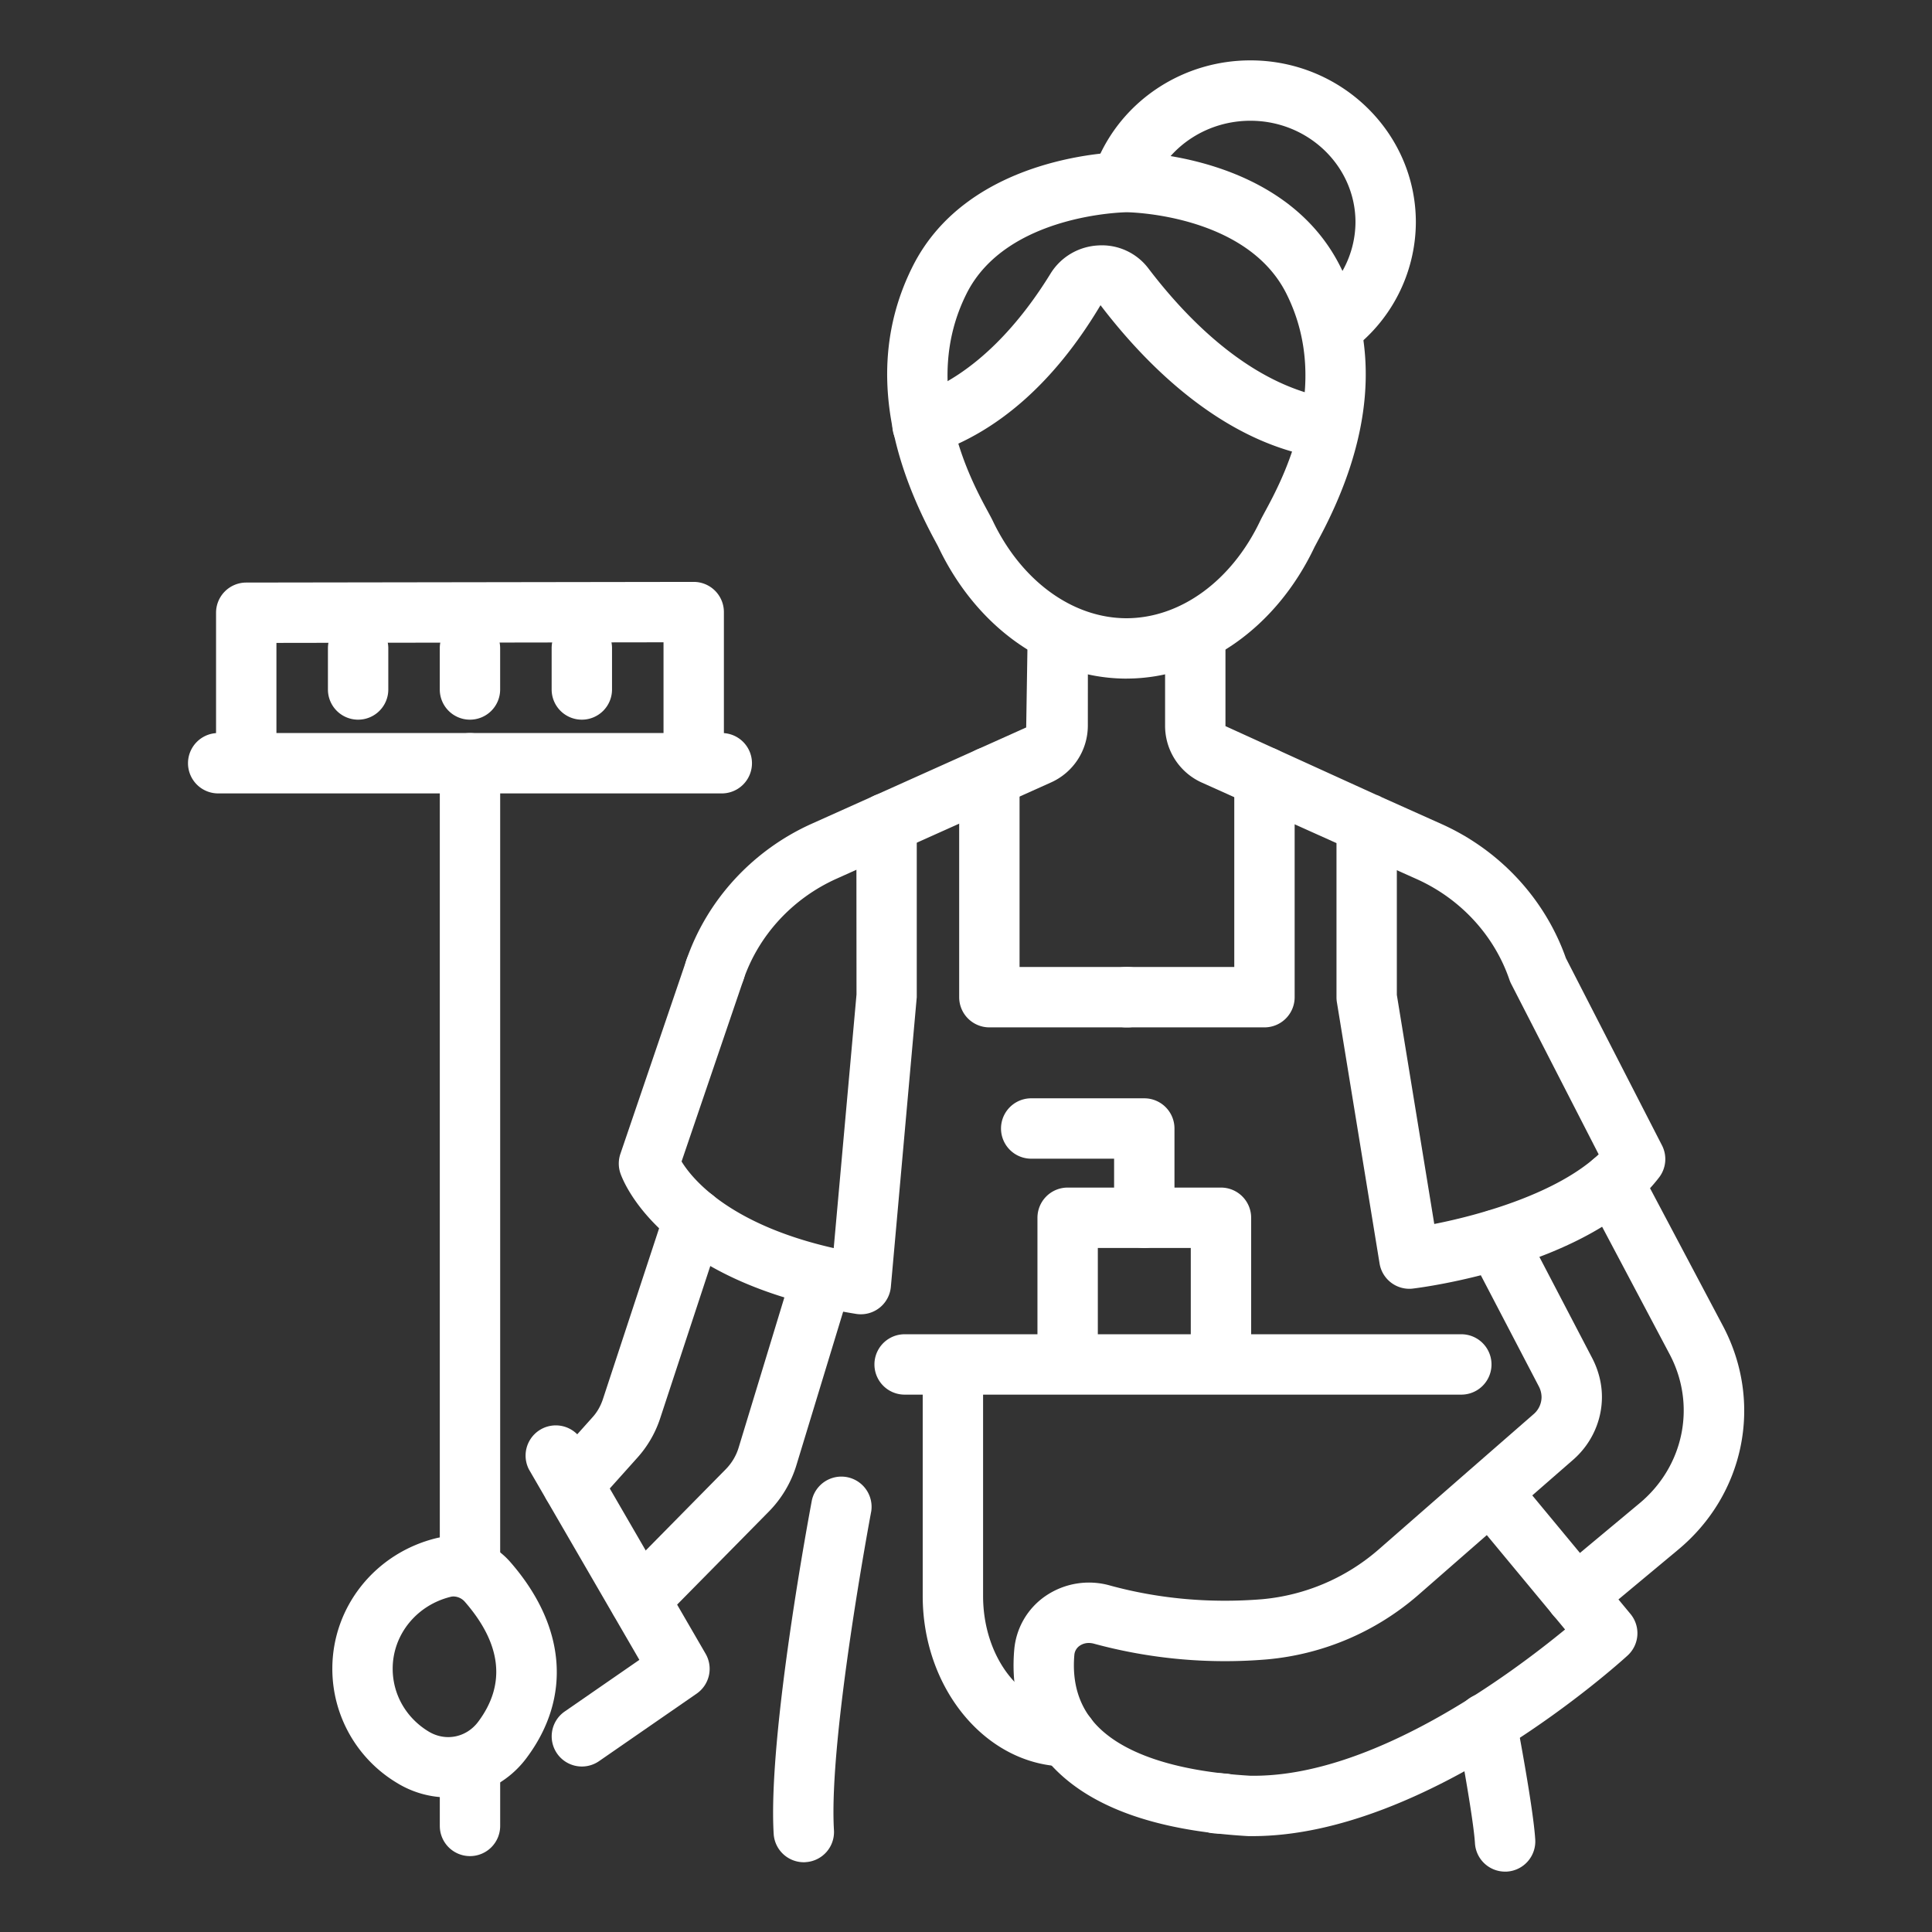
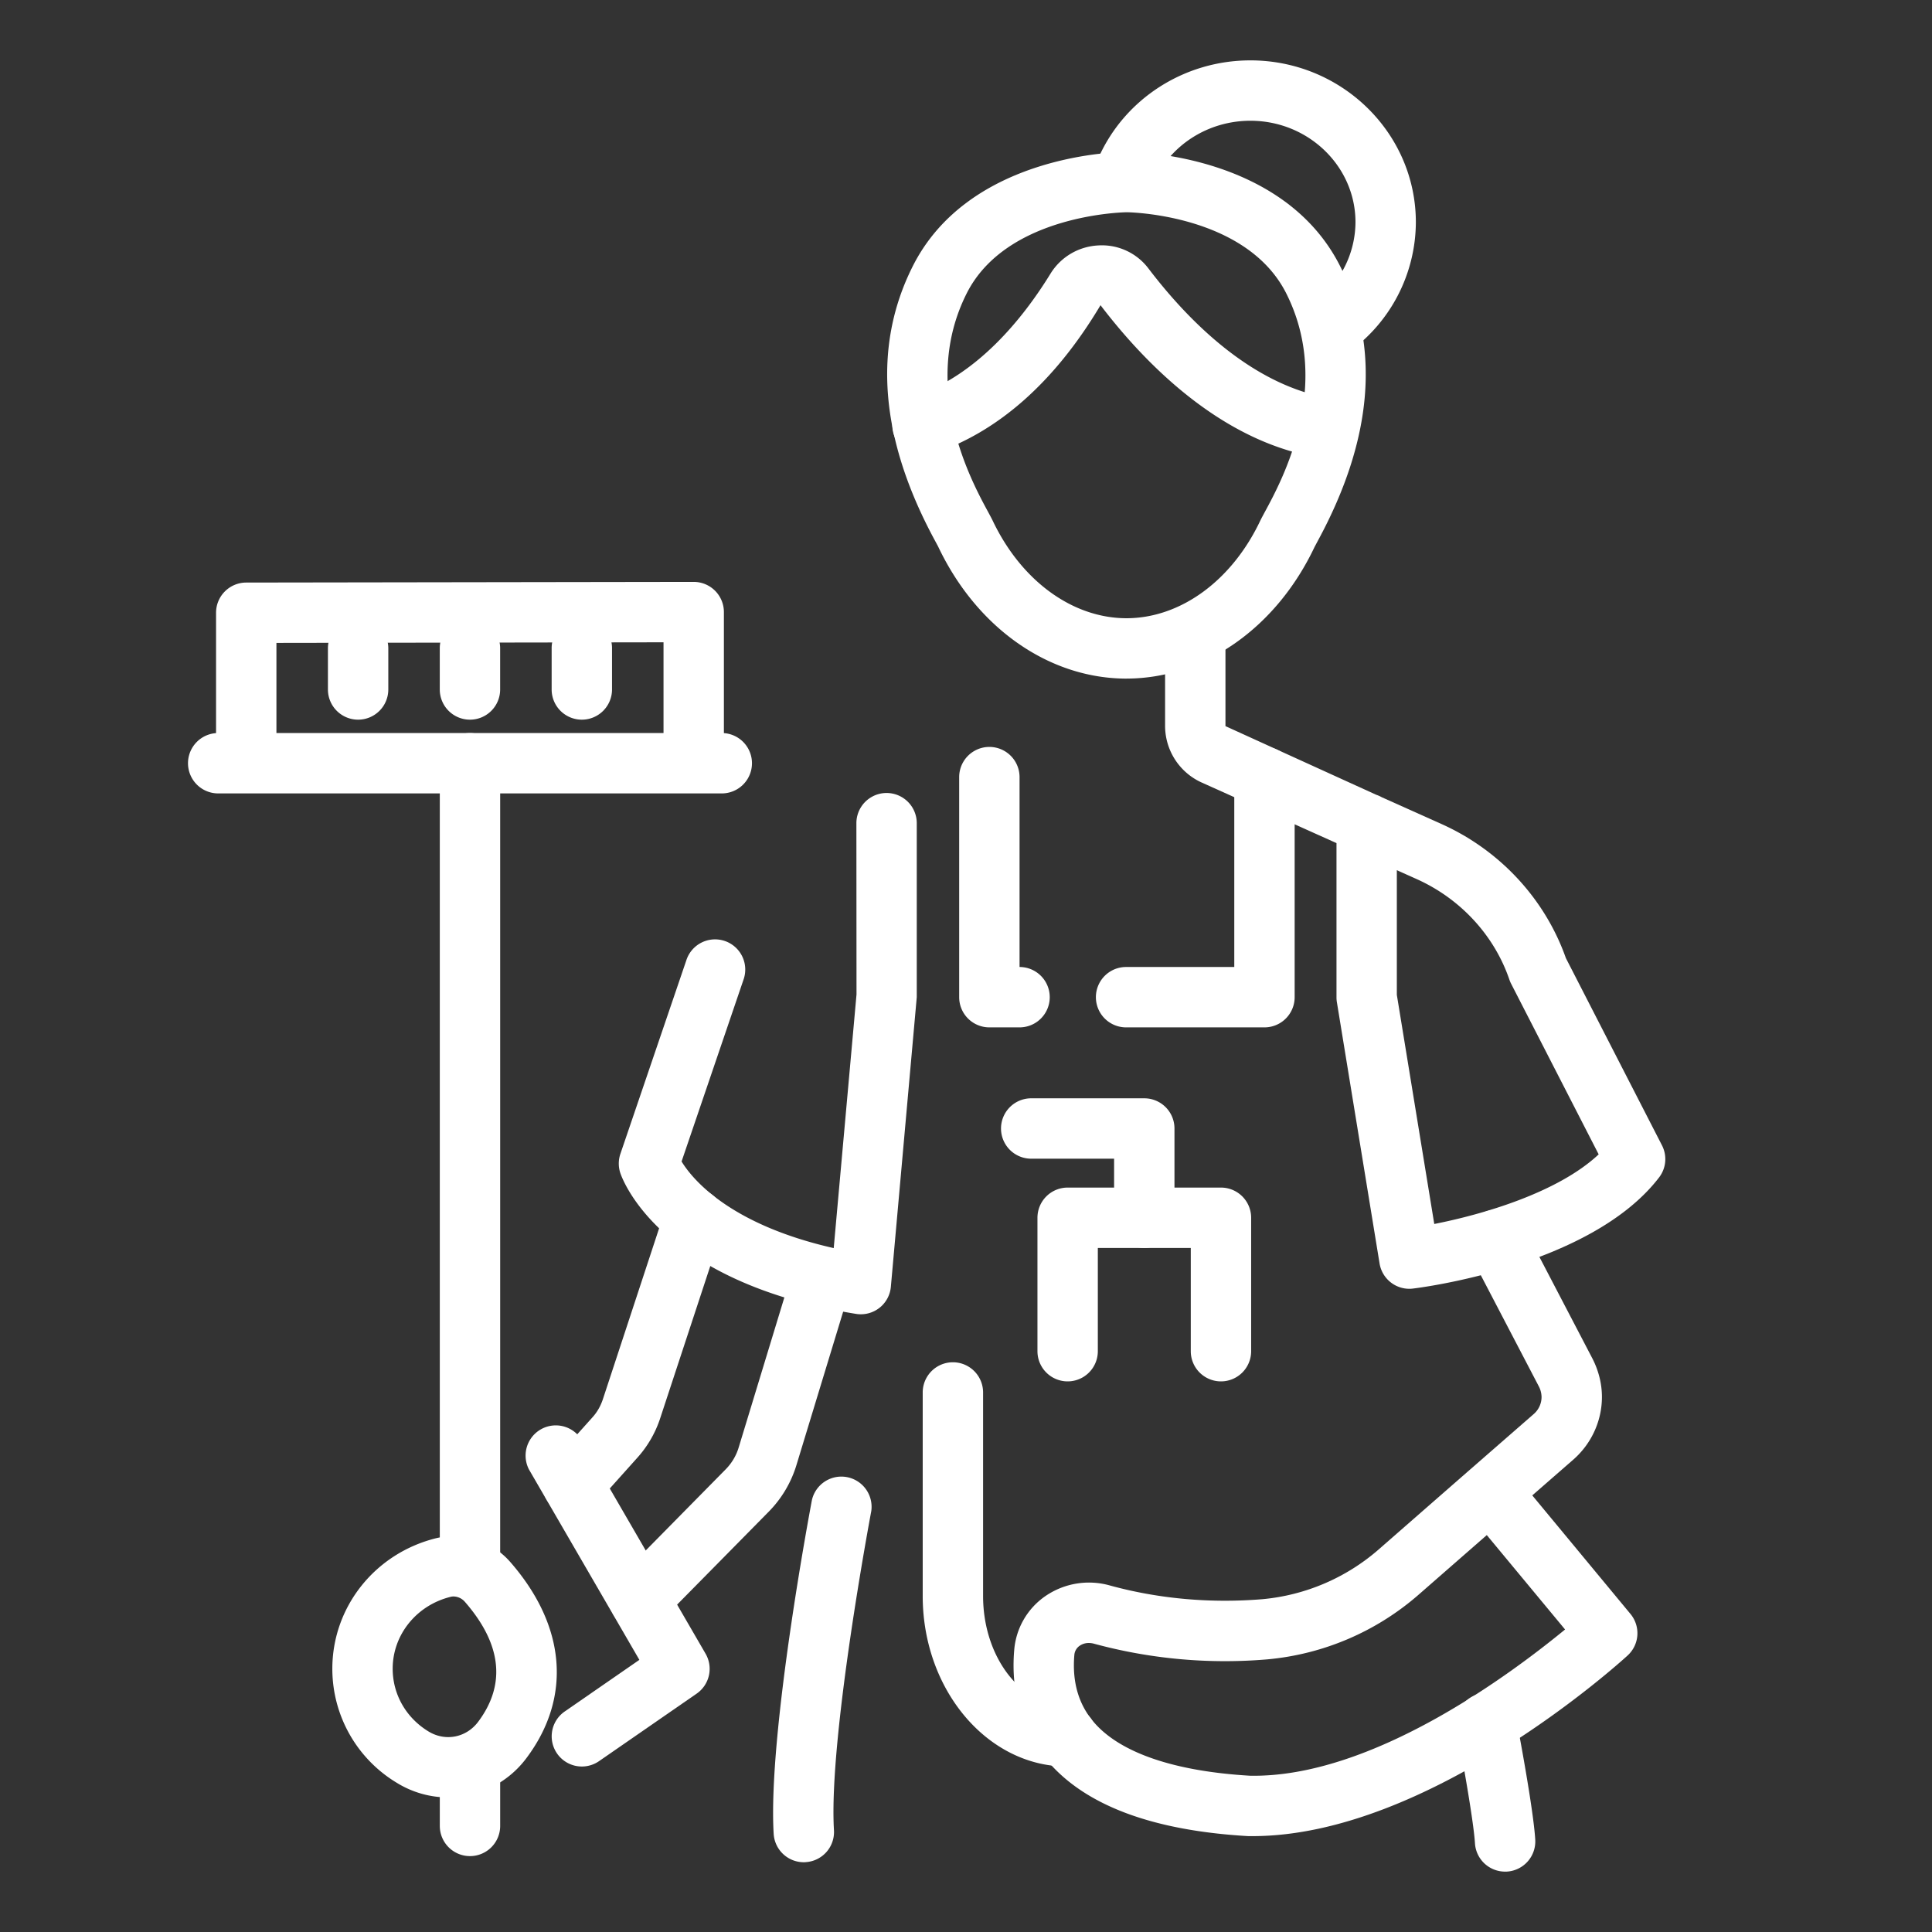
<svg xmlns="http://www.w3.org/2000/svg" version="1.1" width="512" height="512" x="0" y="0" viewBox="0 0 64 64" style="enable-background:new 0 0 512 512" xml:space="preserve">
  <rect x="0" y="0" width="64" height="64" fill="#333333" stroke="none" />
  <g>
    <path d="M35.329 58.518h-.005c-2.623-.012-4.758-2.546-4.758-5.648v-6.743a1 1 0 1 1 2 0v6.743c0 2.004 1.241 3.641 2.768 3.648a1 1 0 0 1-.005 2zM28.514 43.537a.947.947 0 0 1-.159-.013c-6.586-1.064-7.763-4.53-7.81-4.677a1 1 0 0 1 .007-.626l2.182-6.405a1 1 0 1 1 1.893.644l-2.049 6.016c.357.582 1.585 2.086 5.04 2.869l.755-8.402-.004-5.674a1 1 0 1 1 2 0v5.764l-.858 9.593a.998.998 0 0 1-.997.911z" fill="#ffffff" opacity="1" data-original="#000000" />
-     <path d="M23.68 33.139a1 1 0 0 1-.946-1.324c.681-1.997 2.195-3.647 4.156-4.528l7.104-3.189.044-2.792a1 1 0 0 1 1-1h.001a1 1 0 0 1 .999 1l-.002 2.744a2.064 2.064 0 0 1-1.223 1.871l-7.105 3.189c-1.456.654-2.579 1.875-3.082 3.349a1 1 0 0 1-.946.68z" fill="#ffffff" opacity="1" data-original="#000000" />
-     <path d="M37.358 34.033h-4.584a1 1 0 0 1-1-1v-7.29a1 1 0 1 1 2 0v6.29h3.584a1 1 0 1 1 0 2z" fill="#ffffff" opacity="1" data-original="#000000" />
+     <path d="M37.358 34.033h-4.584a1 1 0 0 1-1-1v-7.29a1 1 0 1 1 2 0v6.29a1 1 0 1 1 0 2z" fill="#ffffff" opacity="1" data-original="#000000" />
    <path d="M41.887 34.033h-4.584a1 1 0 1 1 0-2h3.584v-6.29a1 1 0 1 1 2 0v7.29a1 1 0 0 1-1 1zM18.973 50.178a1 1 0 0 1-.745-1.667l1.395-1.557c.151-.165.265-.36.344-.59l2.072-6.299a1 1 0 0 1 1.901.625l-2.077 6.312a3.658 3.658 0 0 1-.758 1.296l-1.386 1.547c-.199.22-.472.333-.746.333zM21.188 53.992a1.001 1.001 0 0 1-.712-1.703l3.551-3.603c.211-.211.363-.466.445-.744l1.813-5.955a1.001 1.001 0 0 1 1.914.583l-1.811 5.947a3.754 3.754 0 0 1-.942 1.579L21.9 53.693a.998.998 0 0 1-.712.299z" fill="#ffffff" opacity="1" data-original="#000000" />
    <path d="M46.686 42.693a1 1 0 0 1-.986-.839l-1.414-8.656a.963.963 0 0 1-.013-.161v-5.108l-4.455-2.002a2.062 2.062 0 0 1-1.223-1.873v-2.892a1 1 0 1 1 2 0v2.892l4.997 2.275c.065.021.127.05.186.083l1.961.879c1.938.865 3.44 2.483 4.133 4.448l3.183 6.202a.997.997 0 0 1-.097 1.065c-2.257 2.942-7.912 3.651-8.151 3.679a.838.838 0 0 1-.121.008zm-.414-9.737 1.24 7.59c1.587-.312 4.089-1.033 5.446-2.306l-2.899-5.65a1.057 1.057 0 0 1-.057-.134c-.502-1.472-1.625-2.688-3.081-3.339l-.649-.291z" fill="#ffffff" opacity="1" data-original="#000000" />
-     <path d="M52.211 53.851a.998.998 0 0 1-.642-1.767l2.731-2.276c1.484-1.226 1.9-3.257 1.012-4.941l-2.771-5.232a1 1 0 1 1 1.768-.936l2.771 5.234c1.336 2.534.717 5.583-1.505 7.416l-2.726 2.271a.996.996 0 0 1-.638.231zM48.408 46.199H29.967a1 1 0 1 1 0-2h18.441a1 1 0 1 1 0 2zM40.465 60.747c-.041 0-.142-.007-.183-.013-.553 0-.968-.446-.968-.999s.48-.999 1.033-.999c.041 0 .142.007.183.013.553 0 .968.446.968.999s-.48.999-1.033.999z" fill="#ffffff" opacity="1" data-original="#000000" />
    <path d="m41.491 60.824-.157-.001c-3.145-.184-5.353-1.009-6.604-2.456-.863-.997-1.255-2.278-1.133-3.705a2.405 2.405 0 0 1 1.025-1.784 2.55 2.55 0 0 1 2.152-.355c1.612.44 3.308.593 5.038.453a6.807 6.807 0 0 0 3.844-1.636l3.05-2.666.006-.005 2.104-1.835a.747.747 0 0 0 .25-.558.78.78 0 0 0-.094-.357l-2.288-4.384a1 1 0 1 1 1.774-.926l2.291 4.39c.209.406.317.846.317 1.277 0 .78-.338 1.53-.926 2.056l-1.381 1.205 3.254 3.929a1 1 0 0 1-.096 1.374c-.268.245-6.597 5.983-12.426 5.984zm-5.422-6.398a.525.525 0 0 0-.302.091.407.407 0 0 0-.178.308c-.077.896.143 1.644.652 2.232.872 1.008 2.659 1.619 5.168 1.766 4.059.074 8.677-3.401 10.436-4.844l-2.593-3.127-2.284 1.996a8.827 8.827 0 0 1-4.991 2.121 16.552 16.552 0 0 1-5.736-.519.648.648 0 0 0-.172-.024zM26.626 61.689a1 1 0 0 1-.997-.94c-.197-3.289 1.208-10.747 1.268-11.063a1.001 1.001 0 0 1 1.965.373c-.014.075-1.419 7.528-1.236 10.569a1 1 0 0 1-.938 1.058c-.021.003-.042.003-.062.003zM8.157 25.539a1 1 0 0 1-1-1v-4.241a1 1 0 0 1 .998-1l14.823-.022h.002a1 1 0 0 1 1 1v4.241a1 1 0 1 1-2 0v-3.24l-12.823.02v3.243a1 1 0 0 1-1 .999z" fill="#ffffff" opacity="1" data-original="#000000" />
    <path d="M11.863 23.84a1 1 0 0 1-1-1v-1.362a1 1 0 1 1 2 0v1.362a1 1 0 0 1-1 1zM15.568 23.84a1 1 0 0 1-1-1v-1.366a1 1 0 1 1 2 0v1.366a1 1 0 0 1-1 1zM19.274 23.84a1 1 0 0 1-1-1v-1.37a1 1 0 1 1 2 0v1.37a1 1 0 0 1-1 1zM15.569 52.82a1 1 0 0 1-1-1V25.284a1 1 0 1 1 2 0V51.82a1 1 0 0 1-1 1zM15.569 61.486a1 1 0 0 1-1-1v-1.749a1 1 0 1 1 2 0v1.749a1 1 0 0 1-1 1z" fill="#ffffff" opacity="1" data-original="#000000" />
    <path d="M14.845 59.542a3.237 3.237 0 0 1-1.684-.474 4.407 4.407 0 0 1-2.152-3.79c0-2.052 1.421-3.832 3.455-4.327a2.497 2.497 0 0 1 2.439.792c1.844 2.111 2.043 4.475.546 6.483a3.239 3.239 0 0 1-2.604 1.316zm1.802-1.913h.01zm-1.623-4.744c-.03 0-.06.003-.088.01-1.135.276-1.928 1.256-1.928 2.383 0 .851.444 1.628 1.189 2.08.56.34 1.253.203 1.647-.327.923-1.238.772-2.575-.448-3.973a.51.51 0 0 0-.372-.173zM40.446 45.76a1 1 0 0 1-1-1v-3.42h-3.079v3.42a1 1 0 1 1-2 0v-4.42a1 1 0 0 1 1-1h5.079a1 1 0 0 1 1 1v4.42a1 1 0 0 1-1 1z" fill="#ffffff" opacity="1" data-original="#000000" />
    <path d="M37.906 41.34a1 1 0 0 1-1-1v-1.957H34.16a1 1 0 1 1 0-2h3.746a1 1 0 0 1 1 1v2.957a1 1 0 0 1-1 1zM23.91 26.283H7.228a1 1 0 1 1 0-2H23.91a1 1 0 1 1 0 2zM44.112 11.84a1 1 0 0 1-.588-1.81 3.311 3.311 0 0 0 1.378-2.668C44.902 5.508 43.341 4 41.421 4c-1.393 0-2.649.797-3.201 2.032a1 1 0 1 1-1.826-.817C37.268 3.262 39.241 2 41.421 2c3.022 0 5.481 2.405 5.481 5.362a5.318 5.318 0 0 1-2.204 4.288.999.999 0 0 1-.586.19z" fill="#ffffff" opacity="1" data-original="#000000" />
    <path d="M37.322 22.48H37.301c-2.566-.009-4.95-1.684-6.225-4.377l-.104-.194c-1.821-3.362-2.073-6.413-.747-9.068 1.876-3.767 6.892-3.81 7.104-3.81s5.2.043 7.077 3.811c1.326 2.656 1.074 5.708-.749 9.069l-.11.207c-1.268 2.677-3.651 4.353-6.217 4.361l-.008.001zm.006-15.449c-.035 0-3.991.05-5.313 2.703-1.534 3.071.159 6.195.716 7.222.063.116.112.209.146.277.95 2.006 2.648 3.244 4.439 3.247 1.79-.003 3.488-1.241 4.432-3.232.04-.083.09-.174.152-.29.557-1.026 2.251-4.15.717-7.223-1.321-2.654-5.25-2.704-5.289-2.704zM19.275 58.518a1 1 0 0 1-.569-1.822l2.474-1.711-3.657-6.306a1.001 1.001 0 0 1 1.73-1.003l4.12 7.105a.999.999 0 0 1-.297 1.324l-3.233 2.236a1 1 0 0 1-.568.177z" fill="#ffffff" opacity="1" data-original="#000000" />
    <path d="M43.959 15.2a1.318 1.318 0 0 1-.121-.019c-3.25-.463-5.814-3.015-7.382-5.071-1.529 2.565-3.424 4.224-5.584 4.931-.527.177-1.09-.114-1.262-.639s.114-1.089.639-1.261c2.115-.692 3.642-2.599 4.551-4.077.34-.553.933-.902 1.586-.934a1.932 1.932 0 0 1 1.662.769c1.34 1.759 3.494 3.936 6.142 4.315zM49.857 62a1 1 0 0 1-.997-.939c-.047-.767-.452-2.995-.604-3.788a1 1 0 0 1 1.965-.377c.059.305.573 3.01.636 4.044a1.002 1.002 0 0 1-.938 1.059l-.062.001z" fill="#ffffff" opacity="1" data-original="#000000" />
  </g>
</svg>